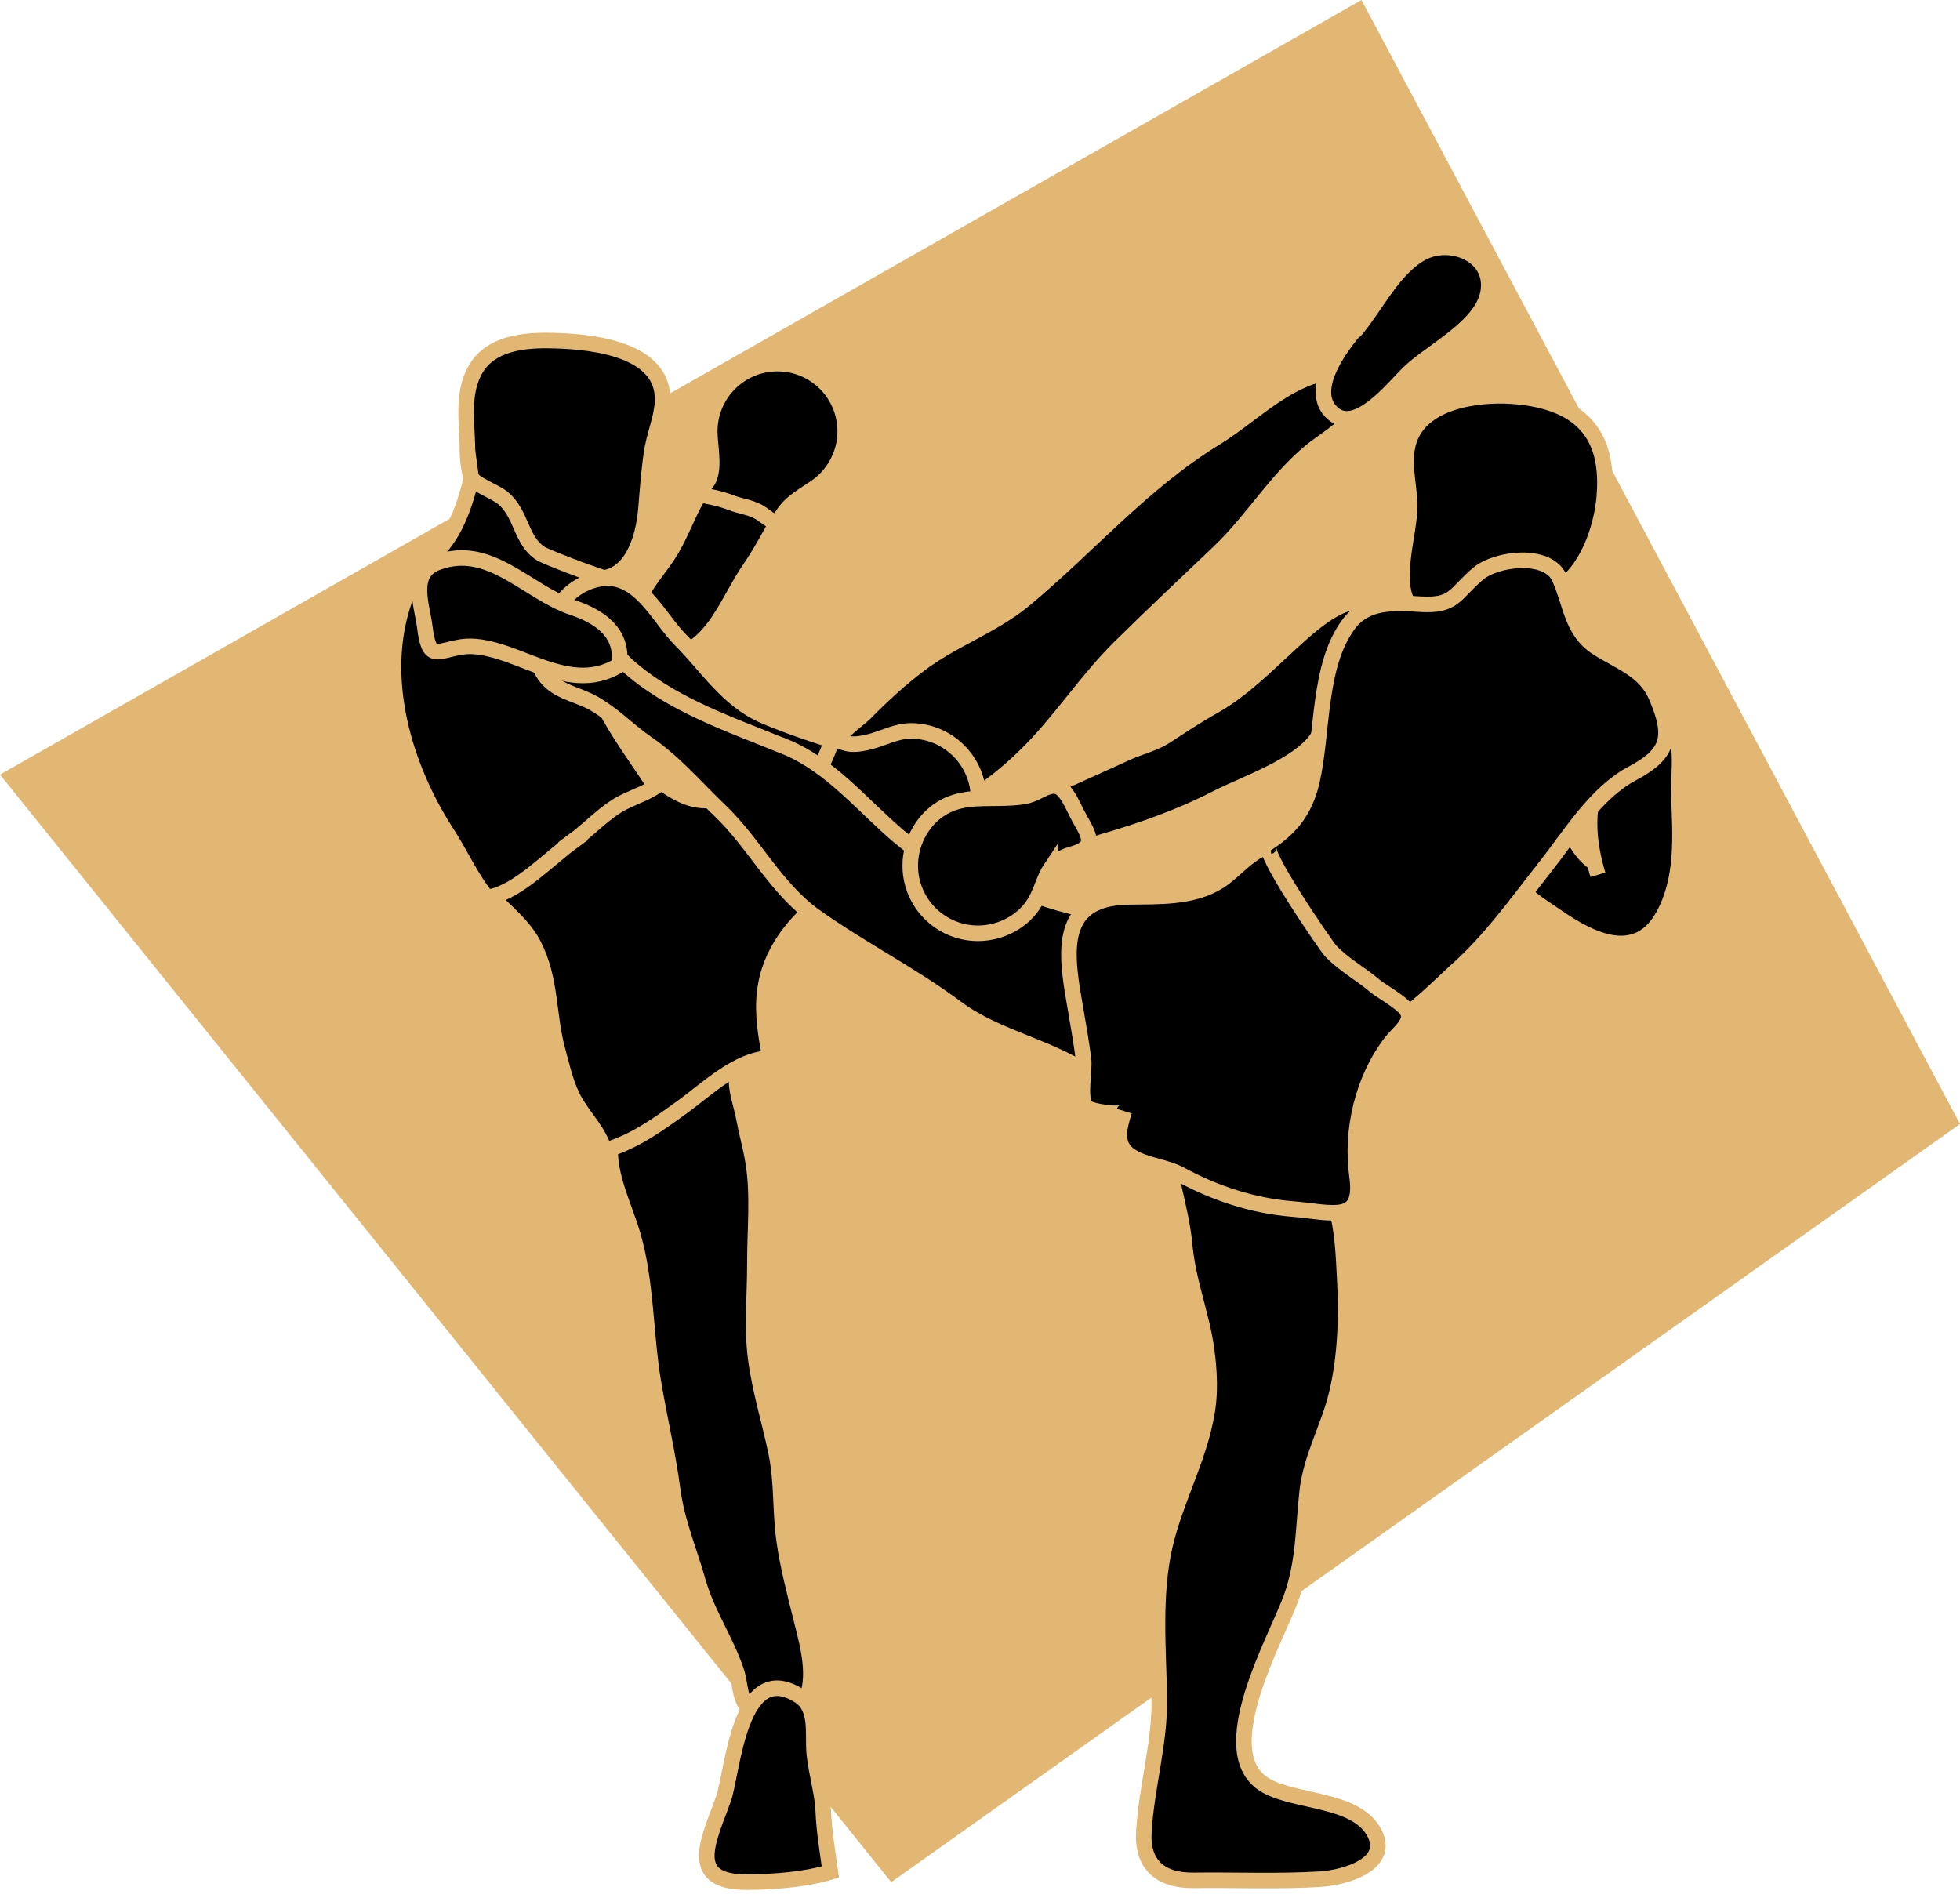
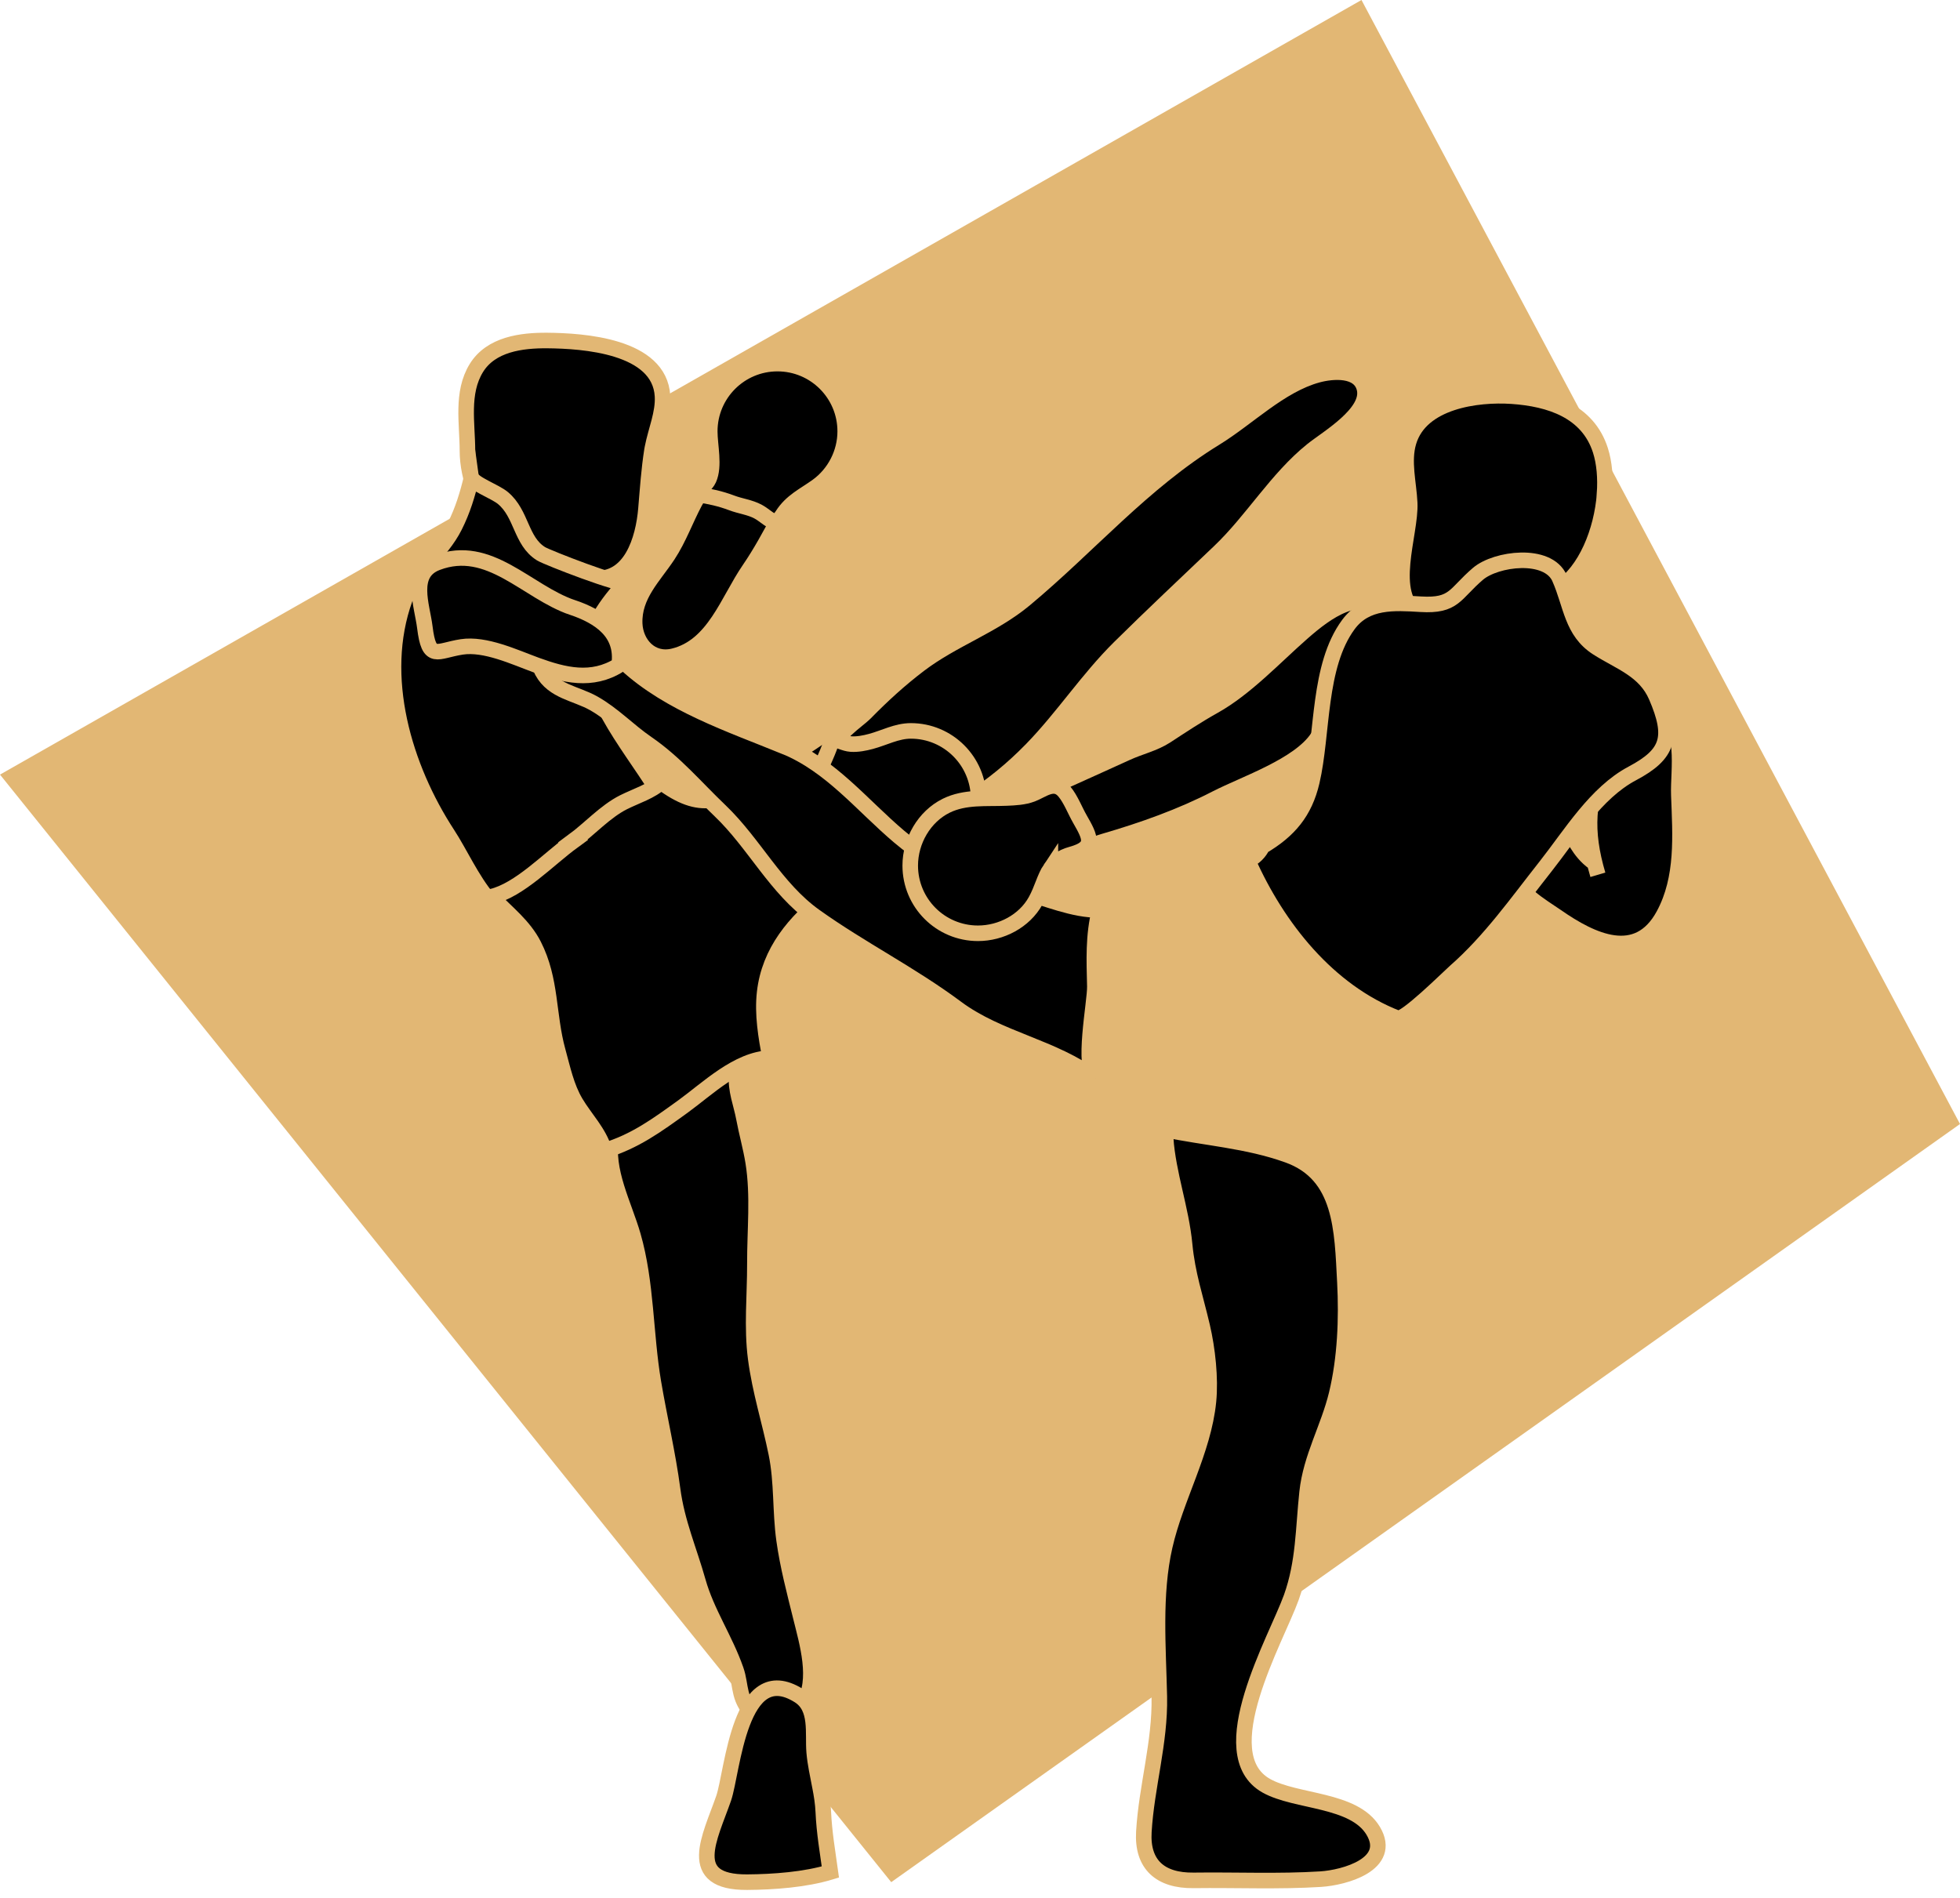
<svg xmlns="http://www.w3.org/2000/svg" width="126" height="122" viewBox="0 0 126 122" fill="none">
  <path fill-rule="evenodd" clip-rule="evenodd" d="M0 49.798L87.524 0L126 72.26L57.293 121L0 49.798Z" fill="#E2B774" />
  <path d="M41.945 28.775C41.933 28.834 41.925 28.889 41.913 28.949C41.716 30.196 41.633 31.462 41.526 32.721C41.363 34.657 40.572 37.408 38.113 37.178C37.33 37.103 36.312 36.478 35.615 36.126C34.919 35.769 34.254 35.358 33.605 34.914C32.338 34.047 31.142 33.05 30.561 31.589C30.248 30.797 30.05 29.839 30.05 28.984C30.05 27.235 29.642 25.259 30.62 23.664C31.566 22.124 33.529 21.879 35.18 21.891C37.468 21.911 42.404 22.223 42.59 25.461C42.654 26.566 42.155 27.686 41.945 28.779V28.775Z" fill="black" stroke="#E2B774" />
  <path d="M51.632 109.568C52.625 108.016 51.881 105.589 51.477 103.947C51.066 102.284 50.642 100.689 50.405 98.998C50.147 97.15 50.282 95.293 49.906 93.445C49.486 91.374 48.857 89.443 48.58 87.325C48.318 85.318 48.532 83.291 48.528 81.272C48.52 79.095 48.766 76.878 48.421 74.725C48.267 73.763 47.998 72.829 47.82 71.875C47.657 70.988 47.258 70.03 47.364 69.116C47.452 68.371 48.045 67.829 47.273 67.148C45.833 65.878 43.794 67.509 42.59 68.201C40.88 69.187 39.677 71.237 39.305 73.141C38.901 75.216 40.132 77.476 40.694 79.436C41.569 82.476 41.478 85.745 42.001 88.853C42.389 91.153 42.935 93.457 43.24 95.764C43.521 97.886 44.297 99.632 44.874 101.678C45.433 103.666 46.624 105.38 47.313 107.363C47.495 107.885 47.515 108.352 47.642 108.859C48.144 110.866 50.476 111.365 51.632 109.564V109.568Z" fill="black" stroke="#E2B774" />
  <path d="M40.203 37.459C39.99 37.709 35.188 35.852 34.78 35.599C33.462 34.78 33.557 33.034 32.326 32.013C31.827 31.597 30.378 31.082 30.319 30.69C30.05 31.803 29.749 32.804 29.234 33.83C28.328 35.631 26.725 36.573 26.028 38.508C24.235 43.496 25.969 49.331 28.775 53.626C30.343 56.025 31.855 60.53 35.663 59.085C38.224 58.111 44.629 55.336 42.871 51.876C41.375 48.935 38.054 45.574 37.896 42.178C37.809 40.298 39.051 38.805 40.207 37.456L40.203 37.459Z" fill="black" stroke="#E2B774" stroke-miterlimit="10" />
  <path d="M36.835 54.073C37.895 53.297 38.909 52.165 40.084 51.575C40.88 51.175 41.874 50.875 42.495 50.281C45.044 52.181 46.383 51.603 48.853 49.881C49.482 49.446 50.119 49.034 50.773 48.638C51.089 48.444 51.398 48.238 51.715 48.04C52.316 47.66 52.89 47.269 53.452 46.833C53.722 46.623 53.991 46.243 54.383 46.299C54.739 46.35 54.949 46.77 55.131 47.031C55.554 47.645 55.95 48.254 56.322 48.899C56.584 49.359 59.327 53.82 59.632 53.634C55.669 56.041 49.755 58.57 49.157 63.799C48.995 65.212 49.245 66.637 49.502 68.023C47.431 68.078 45.476 69.998 43.901 71.138C42.218 72.353 40.797 73.391 38.861 73.969C38.505 72.777 37.63 71.926 37.009 70.885C36.411 69.879 36.17 68.696 35.861 67.576C35.212 65.228 35.461 63.004 34.317 60.759C33.672 59.492 32.548 58.653 31.59 57.648C33.399 57.224 35.251 55.237 36.843 54.077L36.835 54.073Z" fill="black" stroke="#E2B774" />
  <path d="M49.898 32.214C49.352 31.664 48.271 31.268 47.847 31.114C46.549 30.643 45.322 31.051 44.661 32.298C44.071 33.41 43.643 34.621 42.947 35.682C42.032 37.072 40.73 38.271 40.801 40.096C40.853 41.386 41.858 42.53 43.291 42.186C45.908 41.556 46.786 38.607 48.172 36.596C48.892 35.547 49.538 34.352 50.135 33.228C50.337 32.852 50.195 32.511 49.898 32.211V32.214Z" fill="black" stroke="#E2B774" />
  <path d="M54.335 27.73C54.335 29.119 53.654 30.445 52.526 31.257C51.683 31.862 50.876 32.215 50.294 33.125C49.783 33.929 49.431 33.272 48.742 32.895C48.212 32.606 47.594 32.543 47.036 32.329C46.311 32.056 45.623 31.906 44.874 31.795C44.966 31.439 45.405 31.166 45.567 30.805C45.951 29.954 45.627 28.648 45.627 27.73C45.627 25.323 47.578 23.375 49.981 23.375C52.384 23.375 54.335 25.323 54.335 27.73Z" fill="black" stroke="#E2B774" />
  <path d="M84.353 28.937C82.065 30.778 80.529 33.43 78.395 35.465C76.25 37.511 74.084 39.542 71.974 41.628C69.912 43.667 68.337 46.105 66.318 48.179C63.848 50.717 61.053 52.455 57.767 53.737C57.122 52.839 56.398 52.007 55.792 51.073C55.452 50.554 55.111 50 54.727 49.517C54.403 49.11 53.805 48.765 53.698 48.211C53.528 47.309 55.08 46.382 55.63 45.824C56.738 44.696 57.846 43.682 59.101 42.728C61.251 41.094 63.832 40.242 65.89 38.525C70.035 35.069 73.443 31.039 78.134 28.157C80.236 26.867 82.29 24.761 84.693 24.104C85.663 23.838 87.416 23.696 87.717 24.99C88.085 26.57 85.303 28.169 84.353 28.937Z" fill="black" stroke="#E2B774" />
-   <path d="M54.917 51.576C53.54 51.223 52.051 50.772 50.646 50.364C49.866 50.139 49.138 49.861 48.322 49.668C46.521 49.24 44.245 49.09 42.796 47.839C40.92 46.22 39.004 44.648 37.31 42.835C36.348 41.806 35.303 40.8 35.853 39.261C36.296 38.022 37.907 37.091 39.222 37.178C41.308 37.317 42.44 39.827 43.738 41.129C45.444 42.839 46.751 44.977 49.047 45.99C51.232 46.952 53.587 47.589 55.828 48.409C55.927 48.444 55.198 51.279 55.135 51.635C55.06 51.615 54.984 51.599 54.909 51.58L54.917 51.576Z" fill="black" stroke="#E2B774" />
  <path d="M52.712 114.856C52.815 115.391 52.902 115.925 52.926 116.475C52.985 117.809 53.203 119.052 53.381 120.347C51.758 120.841 49.735 120.988 48.033 121C44.011 121.024 45.638 118.146 46.521 115.604C47.103 113.918 47.535 106.619 51.35 109.006C52.582 109.773 52.237 111.424 52.34 112.635C52.404 113.392 52.574 114.12 52.712 114.86V114.856Z" fill="black" stroke="#E2B774" />
-   <path d="M87.056 21.329C88.418 19.761 89.534 17.283 91.395 16.27C93.231 15.268 96.066 16.377 95.67 18.775C95.306 20.968 92.123 22.504 90.635 23.898C89.657 24.816 87.266 27.959 85.686 26.582C83.893 25.018 86.526 21.788 87.587 20.672" fill="black" />
-   <path d="M87.056 21.329C88.418 19.761 89.534 17.283 91.395 16.27C93.231 15.268 96.066 16.377 95.67 18.775C95.306 20.968 92.123 22.504 90.635 23.898C89.657 24.816 87.266 27.959 85.686 26.582C83.893 25.018 86.526 21.788 87.587 20.672" stroke="#E2B774" />
  <path d="M62.909 51.346C62.909 53.749 60.958 55.7 58.555 55.7C57.177 55.7 55.99 55.055 55.119 54.01C54.696 53.504 54.684 52.799 54.304 52.332C53.896 51.825 53.033 51.88 52.574 51.35C52.15 50.863 52.364 50.333 52.578 49.794C52.883 49.034 53.278 48.294 53.5 47.506C53.92 47.574 54.292 47.807 54.711 47.835C55.127 47.863 55.59 47.772 55.986 47.665C56.845 47.435 57.645 46.988 58.555 46.988C60.958 46.988 62.909 48.939 62.909 51.342V51.346Z" fill="black" stroke="#E2B774" />
  <path d="M103.152 31.767C102.973 34.138 101.94 36.739 100.222 37.832C98.88 38.687 97.42 39.174 95.848 39.273C94.312 39.372 92.721 40.528 91.225 39.566C89.111 38.208 90.718 34.332 90.623 32.333C90.564 31.055 90.18 29.665 90.556 28.407C91.335 25.794 94.946 25.315 97.198 25.469C99.629 25.636 102.071 26.419 102.882 28.945C103.14 29.748 103.223 30.734 103.148 31.767H103.152Z" fill="black" stroke="#E2B774" />
  <path d="M65.027 51.88C67.438 50.59 69.96 49.537 72.438 48.393C73.265 48.013 74.207 47.803 74.963 47.308C75.98 46.643 76.97 45.986 78.035 45.392C80.097 44.24 81.954 42.23 83.731 40.674C85.315 39.288 87.326 37.788 89.419 39.166C90.908 40.143 91.371 42.356 90.286 43.849C88.952 45.685 86.672 46.485 84.705 47.415C83.517 49.22 80.034 50.372 78.177 51.326C75.917 52.49 73.498 53.353 70.969 54.089C69.643 54.477 68.57 55.229 67.291 55.692C66.599 54.497 64.889 53.389 64.627 52.011" fill="black" />
  <path d="M65.027 51.88C67.438 50.59 69.96 49.537 72.438 48.393C73.265 48.013 74.207 47.803 74.963 47.308C75.98 46.643 76.97 45.986 78.035 45.392C80.097 44.24 81.954 42.23 83.731 40.674C85.315 39.288 87.326 37.788 89.419 39.166C90.908 40.143 91.371 42.356 90.286 43.849C88.952 45.685 86.672 46.485 84.705 47.415C83.517 49.22 80.034 50.372 78.177 51.326C75.917 52.49 73.498 53.353 70.969 54.089C69.643 54.477 68.57 55.229 67.291 55.692C66.599 54.497 64.889 53.389 64.627 52.011" stroke="#E2B774" />
  <path d="M102.72 56.239C101.885 53.404 102.027 51.373 103.171 48.705C103.717 47.431 104.612 44.696 106.615 45.673C108.468 46.58 107.866 49.497 107.925 51.108C108.02 53.701 108.234 56.44 106.948 58.819C105.273 61.911 102.336 60.502 100.064 58.918C99.189 58.309 97.23 57.2 97.23 55.942C97.23 54.556 99.525 53.471 100.487 52.858C101.228 53.82 101.441 54.703 102.459 55.447" fill="black" />
  <path d="M102.72 56.239C101.885 53.404 102.027 51.373 103.171 48.705C103.717 47.431 104.612 44.696 106.615 45.673C108.468 46.58 107.866 49.497 107.925 51.108C108.02 53.701 108.234 56.44 106.948 58.819C105.273 61.911 102.336 60.502 100.064 58.918C99.189 58.309 97.23 57.2 97.23 55.942C97.23 54.556 99.525 53.471 100.487 52.858C101.228 53.82 101.441 54.703 102.459 55.447" stroke="#E2B774" />
  <path d="M100.262 37.178C99.51 35.464 96.169 35.904 95.013 36.889C93.497 38.184 93.513 38.976 91.332 38.845C89.625 38.742 87.812 38.615 86.68 40.155C84.717 42.819 85.053 47.162 84.333 50.249C83.874 52.209 82.864 53.4 81.15 54.414C80.976 54.786 80.651 55.114 80.22 55.34C82.124 59.623 85.374 63.732 89.843 65.462C90.302 65.64 93.109 62.845 93.544 62.461C95.797 60.486 97.515 58.036 99.359 55.7C100.974 53.654 102.582 50.966 104.933 49.723C107.284 48.476 107.593 47.376 106.477 44.779C105.74 43.069 104.141 42.578 102.696 41.656C101.038 40.602 101.014 38.896 100.262 37.182V37.178Z" fill="black" stroke="#E2B774" />
  <path d="M50.428 47.985C53.425 49.209 55.408 51.762 57.815 53.796C60.348 55.938 62.529 56.532 65.649 57.323C67.28 57.739 68.982 58.523 70.688 58.499C70.268 60.166 70.344 61.733 70.383 63.408C70.407 64.441 69.532 68.665 70.431 69.345C67.747 67.299 64.216 66.832 61.492 64.805C58.559 62.62 55.333 61.009 52.384 58.903C49.862 57.102 48.496 54.228 46.292 52.122C44.732 50.634 43.398 49.03 41.585 47.787C40.409 46.98 39.408 45.911 38.157 45.21C37.009 44.565 35.572 44.458 34.867 43.18C34.21 41.984 35.299 40.634 36.443 40.472C38.07 40.242 39.198 41.739 40.251 42.705C43.054 45.274 46.953 46.572 50.424 47.989L50.428 47.985Z" fill="black" stroke="#E2B774" />
  <path d="M36.803 39.051C38.525 39.637 40.1 40.654 39.8 42.756C38.054 43.852 36.273 43.413 34.471 42.756C33.074 42.245 31.19 41.355 29.682 41.588C28.055 41.842 27.584 42.53 27.311 40.325C27.136 38.908 26.305 36.854 28.094 36.173C31.467 34.894 33.854 38.049 36.799 39.055L36.803 39.051Z" fill="black" stroke="#E2B774" />
  <path d="M74.793 73.522C74.844 73.403 74.864 73.28 74.931 73.165C75.097 75.497 75.937 77.718 76.154 80.017C76.337 81.925 76.843 83.378 77.287 85.274C77.627 86.735 77.833 88.596 77.686 90.088C77.37 93.274 75.588 96.279 74.88 99.394C74.171 102.494 74.46 105.914 74.528 109.073C74.587 112.026 73.704 114.856 73.534 117.766C73.411 119.86 74.583 120.913 76.732 120.885C79.424 120.849 82.223 120.976 84.903 120.806C86.439 120.707 89.554 119.844 88.279 117.702C87.048 115.636 83.307 115.874 81.403 114.801C77.766 112.754 82.061 105.356 83.011 102.7C83.822 100.431 83.775 98.29 84.028 95.939C84.265 93.698 85.401 91.79 85.924 89.629C86.478 87.337 86.581 84.779 86.458 82.432C86.28 79.067 86.276 75.509 82.793 74.258C80.16 73.312 77.488 73.165 74.793 72.595" fill="black" />
  <path d="M74.793 73.522C74.844 73.403 74.864 73.28 74.931 73.165C75.097 75.497 75.937 77.718 76.154 80.017C76.337 81.925 76.843 83.378 77.287 85.274C77.627 86.735 77.833 88.596 77.686 90.088C77.37 93.274 75.588 96.279 74.88 99.394C74.171 102.494 74.46 105.914 74.528 109.073C74.587 112.026 73.704 114.856 73.534 117.766C73.411 119.86 74.583 120.913 76.732 120.885C79.424 120.849 82.223 120.976 84.903 120.806C86.439 120.707 89.554 119.844 88.279 117.702C87.048 115.636 83.307 115.874 81.403 114.801C77.766 112.754 82.061 105.356 83.011 102.7C83.822 100.431 83.775 98.29 84.028 95.939C84.265 93.698 85.401 91.79 85.924 89.629C86.478 87.337 86.581 84.779 86.458 82.432C86.28 79.067 86.276 75.509 82.793 74.258C80.16 73.312 77.488 73.165 74.793 72.595" stroke="#E2B774" />
  <path d="M67.525 55.847C67.141 56.421 66.995 57.153 66.575 57.913C65.85 59.223 64.35 59.999 62.87 59.999C60.463 59.999 58.515 58.052 58.515 55.645C58.515 54.062 59.41 52.498 60.831 51.797C62.046 51.2 63.4 51.358 64.707 51.302C65.253 51.279 65.827 51.251 66.341 51.057C67.042 50.792 67.774 50.111 68.427 50.891C68.839 51.386 69.104 52.106 69.433 52.676C70.11 53.856 70.427 54.493 68.906 54.916C68.198 55.111 67.798 55.439 67.525 55.851V55.847Z" fill="black" stroke="#E2B774" />
-   <path d="M89.788 64.346C90.12 64.587 90.397 64.833 90.492 65.046C90.821 65.771 89.898 66.388 89.443 66.978C87.606 69.349 86.827 72.651 87.238 75.616C87.67 78.743 85.584 77.919 83.078 77.722C80.56 77.52 78.134 76.724 75.925 75.528C74.904 74.974 73.653 74.931 72.723 74.337C71.626 73.636 71.931 72.548 72.275 71.431C72.172 71.76 70.035 71.451 69.801 71.154C69.354 70.592 69.746 68.807 69.655 68.098C69.524 67.073 69.354 66.107 69.18 65.082C68.59 61.662 67.747 57.747 72.505 57.66C74.48 57.624 76.681 57.747 78.403 56.639C79.448 55.966 80.378 54.659 81.633 54.41C80.944 54.544 85.231 60.795 85.524 61.112C86.328 61.983 87.488 62.616 88.367 63.364C88.652 63.605 89.285 63.974 89.796 64.35L89.788 64.346Z" fill="black" stroke="#E2B774" />
</svg>